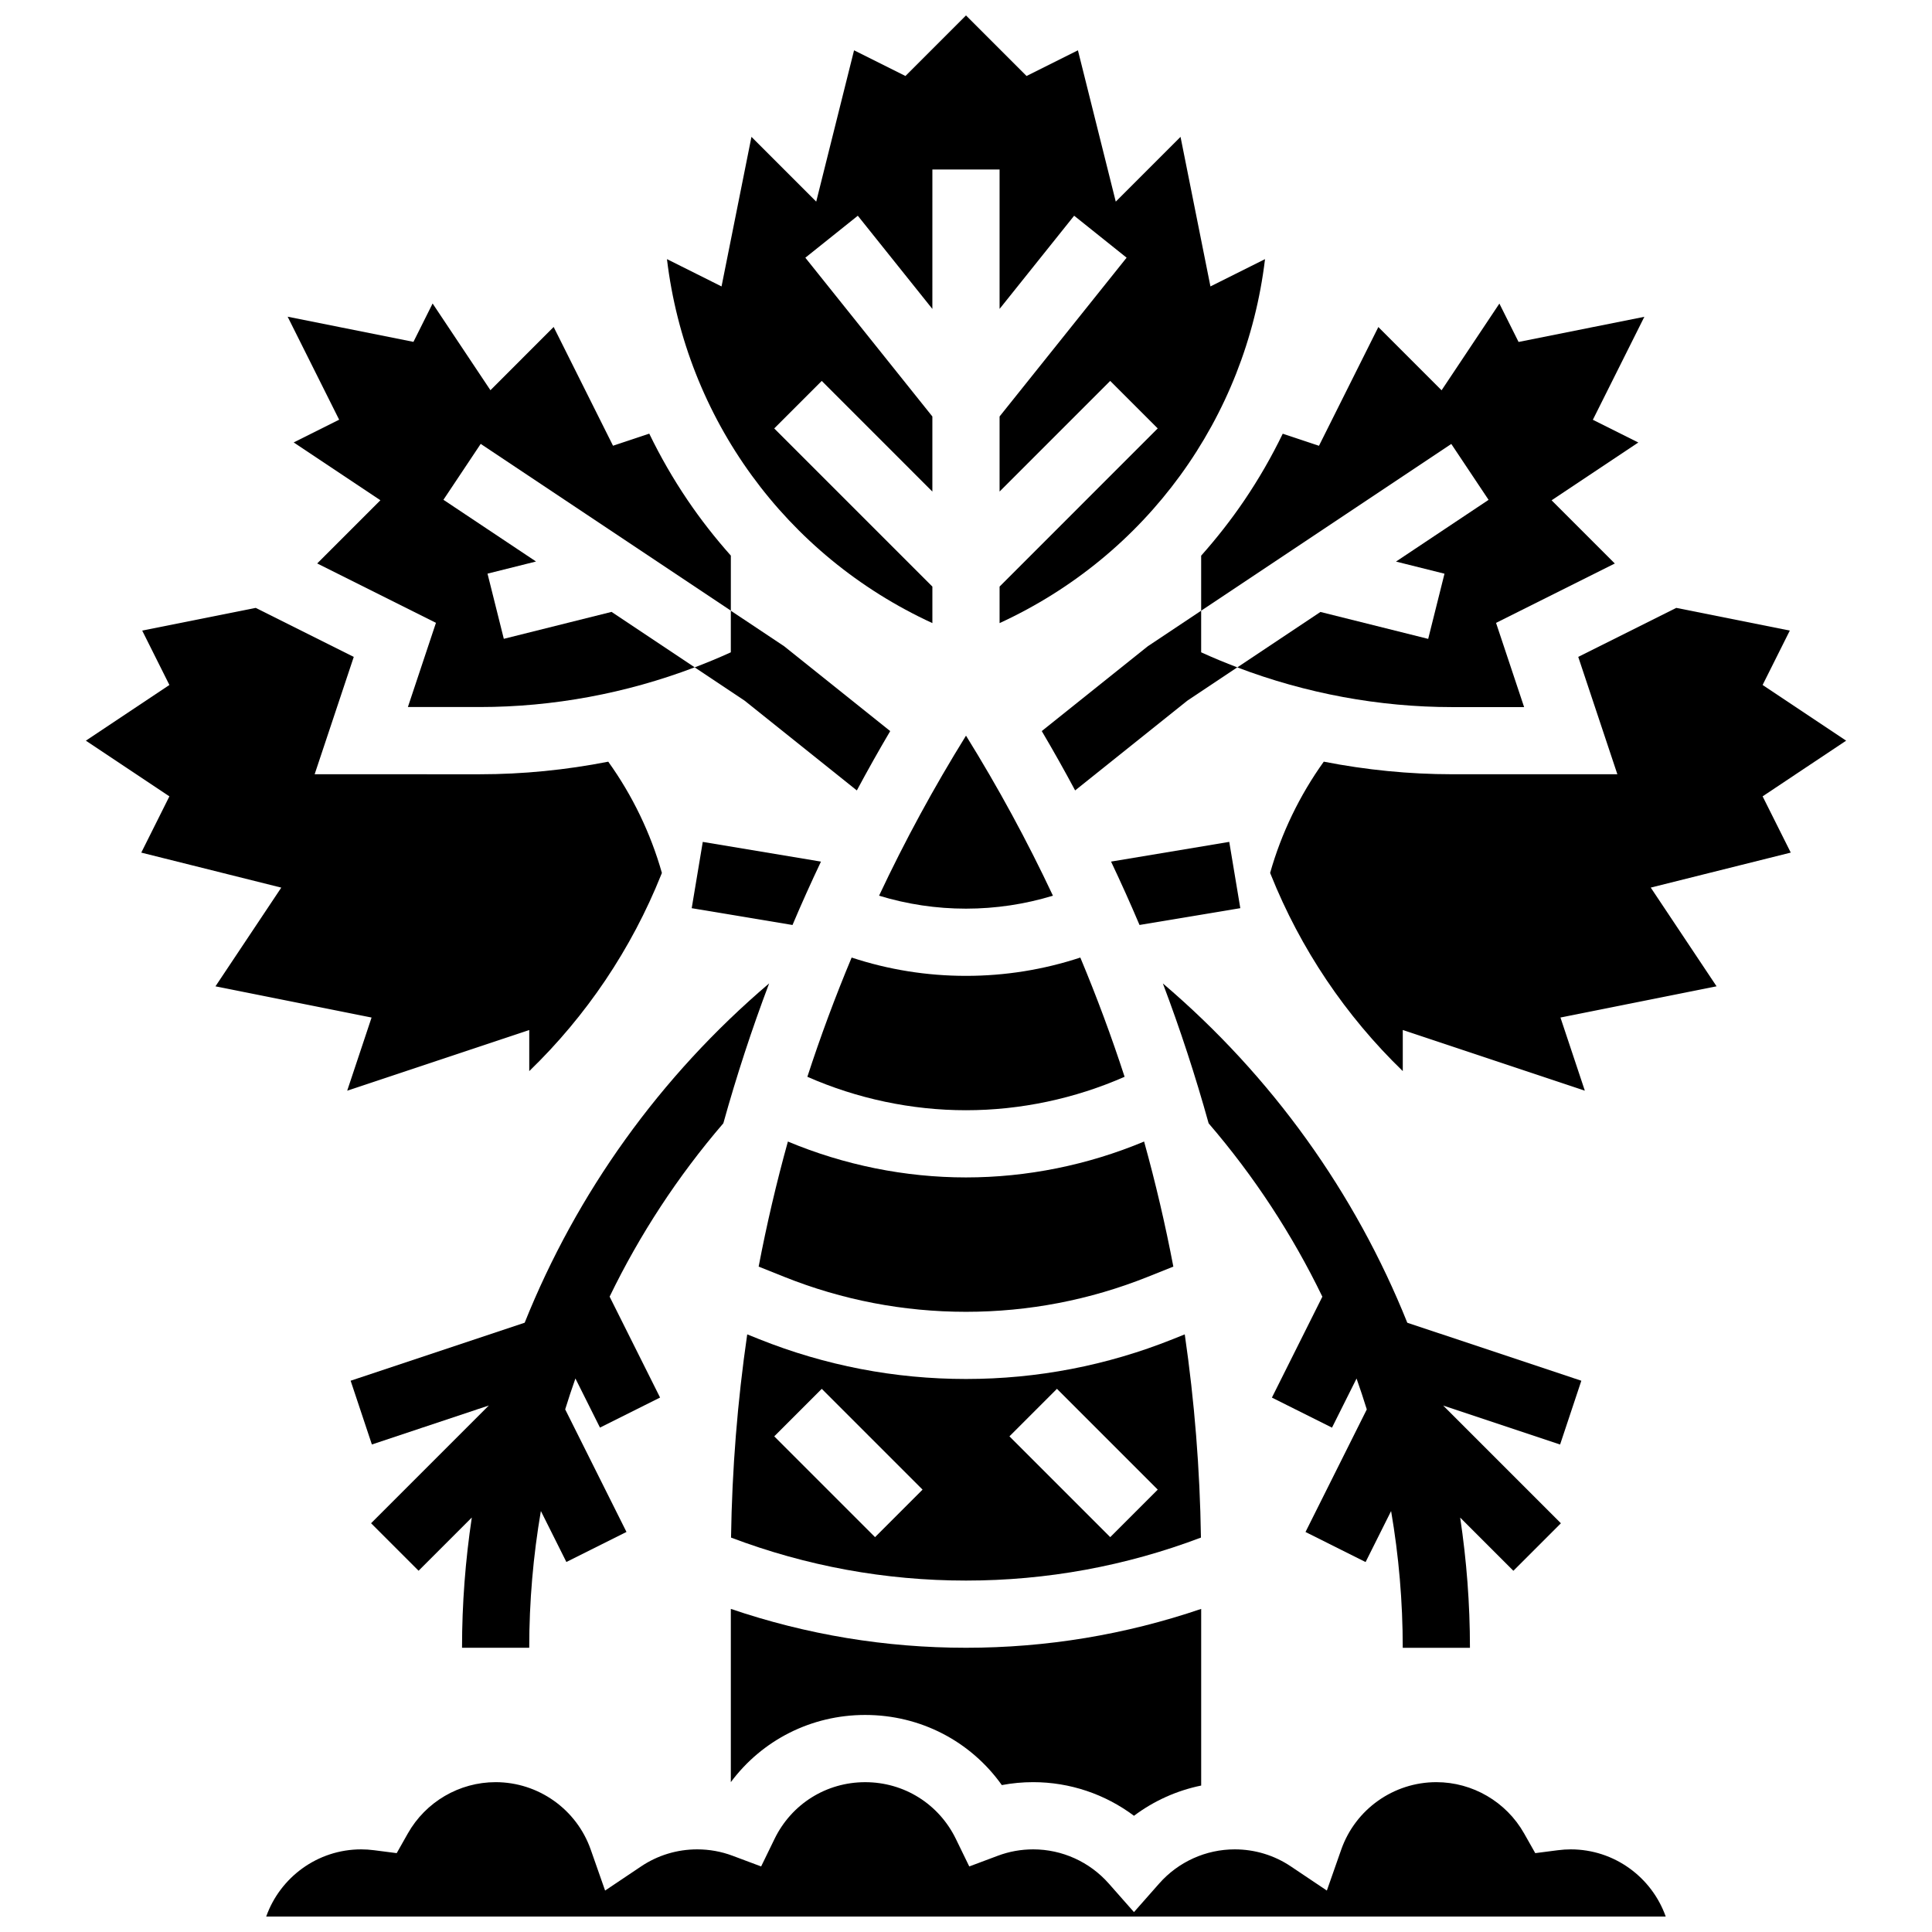
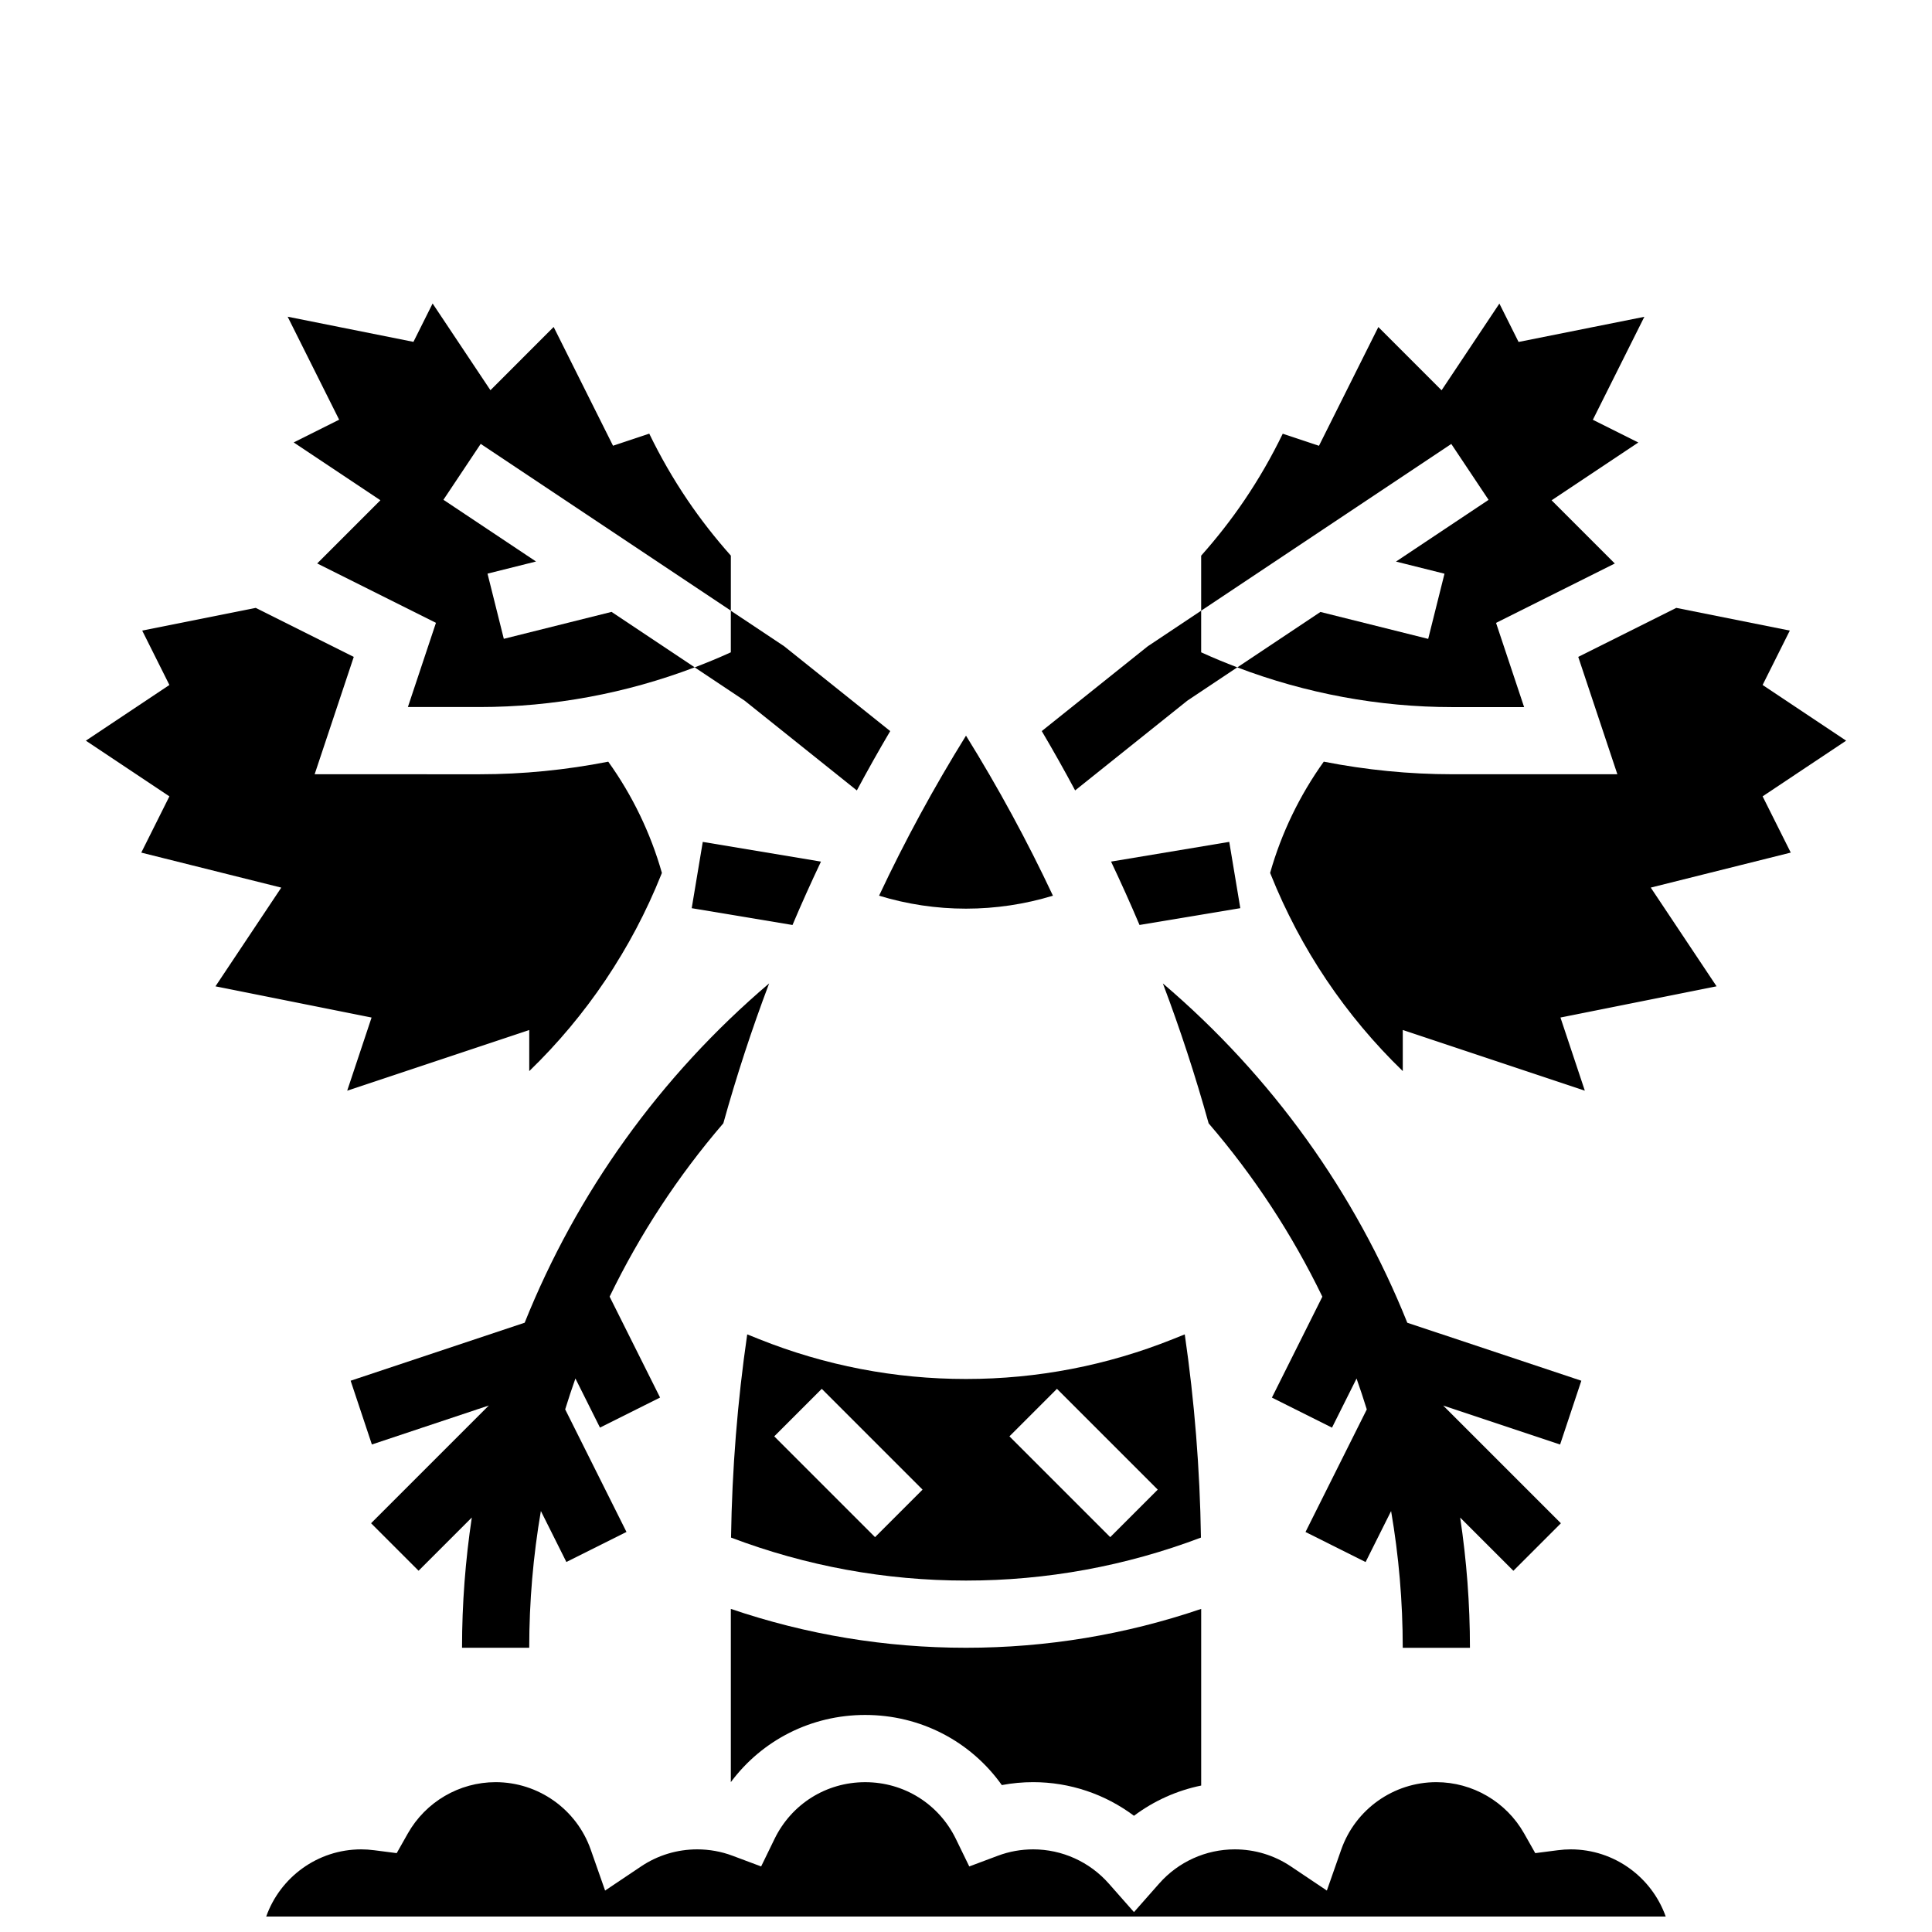
<svg xmlns="http://www.w3.org/2000/svg" width="800px" height="800px" version="1.1" viewBox="144 144 512 512">
  <defs>
    <clipPath id="b">
      <path d="m320 148.09h160v161.91h-160z" />
    </clipPath>
    <clipPath id="a">
      <path d="m214 616h372v35.902h-372z" />
    </clipPath>
  </defs>
  <path d="m327.31 384.68 26.711 4.453c2.387-5.648 4.91-11.246 7.543-16.797l-31.324-5.223z" />
  <path d="m347.82 404.62c-28.961 24.637-50.988 55.547-64.777 89.914l-46.121 15.371 5.629 16.895 30.992-10.332-31.203 31.203 12.59 12.59 14.102-14.102c-1.699 11.336-2.59 22.863-2.59 34.516h17.809c0-12.258 1.055-24.375 3.086-36.242l6.758 13.512 15.926-7.965-16.242-32.484c0.848-2.746 1.75-5.477 2.711-8.184l6.508 13.016 15.926-7.965-13.371-26.742c7.981-16.469 18.078-31.914 30.137-45.938 3.488-12.52 7.531-24.891 12.133-37.062z" />
  <path d="m328.1 320.86 13.219 8.812 29.754 23.801c2.836-5.297 5.781-10.539 8.844-15.727l-28.078-22.461-14.164-9.441v11.027c-3.144 1.438-6.344 2.758-9.574 3.988z" />
  <path d="m462.32 305.84-13.844 9.227-0.32 0.215-28.078 22.461c3.062 5.188 6.012 10.43 8.844 15.727l29.754-23.801 13.219-8.812c-3.234-1.23-6.43-2.551-9.574-3.988z" />
  <path d="m345.18 498.89-3.16-1.266c-2.582 17.75-4.019 35.734-4.289 53.852 19.953 7.555 40.883 11.391 62.266 11.391 21.383 0 42.312-3.836 62.266-11.391-0.27-18.117-1.707-36.102-4.289-53.852l-3.16 1.266c-17.512 7.004-35.957 10.555-54.816 10.555-18.859 0.004-37.301-3.551-54.816-10.555zm30.715 52.469-26.711-26.711 12.59-12.59 26.711 26.711zm48.207-39.305 26.711 26.711-12.59 12.59-26.711-26.711z" />
  <path d="m373.29 598.48c14.633 0 27.938 6.969 36.203 18.586 2.727-0.516 5.504-0.777 8.312-0.777 9.703 0 19.066 3.176 26.711 8.914 5.269-3.957 11.355-6.691 17.809-8.012v-46.816c-20.078 6.832-40.996 10.301-62.324 10.301s-42.242-3.465-62.324-10.301v45.91c8.301-11.145 21.316-17.805 35.613-17.805z" />
  <path d="m423.04 381.37c-6.82-14.516-14.512-28.672-23.039-42.414-8.527 13.742-16.219 27.902-23.039 42.414 7.449 2.269 15.164 3.434 23.039 3.434 7.875-0.004 15.59-1.168 23.039-3.434z" />
  <g clip-path="url(#b)">
-     <path d="m391.09 309.13v-9.68l-41.91-41.91 12.59-12.59 29.316 29.32v-19.898l-33.664-42.078 13.906-11.121 19.758 24.695 0.004-36.945h17.809v36.941l19.758-24.695 13.906 11.121-33.664 42.078v19.898l29.316-29.32 12.59 12.59-41.906 41.914v9.68c38.961-17.926 65.297-54.328 70.344-96.457l-14.465 7.234-7.926-39.637-17.164 17.164-10.027-40.102-13.617 6.809-16.047-16.051-16.047 16.051-13.617-6.809-10.027 40.102-17.164-17.164-7.926 39.637-14.465-7.234c5.043 42.125 31.383 78.527 70.34 96.457z" />
-   </g>
+     </g>
  <path d="m462.32 291.26v14.582l66.289-44.191 9.879 14.816-24.535 16.355 12.852 3.215-4.32 17.273-28.555-7.137-22.035 14.691c18.141 6.902 37.555 10.523 56.953 10.523h19.059l-7.438-22.316 31.473-15.734-16.75-16.75 22.98-15.32-12.047-6.023 13.648-27.293-33.336 6.668-5.082-10.168-15.32 22.98-16.758-16.766-15.734 31.473-9.602-3.199c-2.941 6.07-6.32 11.957-10.148 17.609-3.512 5.184-7.359 10.086-11.473 14.711z" />
-   <path d="m357.96 429.36c13.195 5.805 27.621 8.863 42.035 8.863 14.414 0 28.84-3.059 42.035-8.863-3.473-10.68-7.394-21.219-11.734-31.598-9.766 3.215-19.922 4.852-30.301 4.852-10.383 0-20.535-1.633-30.301-4.852-4.34 10.379-8.262 20.918-11.734 31.598z" />
-   <path d="m400 456.03c-16.145 0-32.301-3.277-47.199-9.512-3.035 10.926-5.621 21.984-7.75 33.145l6.746 2.699c15.398 6.16 31.617 9.281 48.203 9.281s32.805-3.125 48.203-9.281l6.746-2.699c-2.129-11.16-4.715-22.219-7.75-33.145-14.898 6.234-31.059 9.512-47.199 9.512z" />
  <path d="m221.83 261.25 22.98 15.32-16.75 16.75 31.473 15.734-7.438 22.316h19.059c19.398 0 38.812-3.617 56.953-10.523l-22.035-14.691-28.555 7.137-4.32-17.273 12.852-3.215-24.535-16.355 9.879-14.816 66.289 44.191v-14.582c-4.117-4.625-7.961-9.523-11.473-14.711-3.828-5.652-7.207-11.539-10.148-17.609l-9.602 3.199-15.734-31.473-16.754 16.762-15.324-22.98-5.082 10.168-33.336-6.668 13.648 27.293z" />
  <g clip-path="url(#a)">
    <path d="m560.26 634.1c-1.117 0-2.25 0.074-3.461 0.234l-5.941 0.766-2.949-5.215c-4.742-8.383-13.656-13.594-23.262-13.594-11.328 0-21.457 7.18-25.207 17.871l-3.809 10.855-9.555-6.41c-4.398-2.949-9.535-4.508-14.855-4.508-7.656 0-14.957 3.301-20.031 9.059l-6.676 7.57-6.676-7.57c-5.078-5.758-12.379-9.059-20.031-9.059-3.215 0-6.363 0.566-9.355 1.688l-7.586 2.84-3.543-7.281c-4.516-9.281-13.727-15.051-24.035-15.051-10.312 0-19.52 5.766-24.035 15.051l-3.543 7.281-7.586-2.84c-2.992-1.121-6.141-1.688-9.355-1.688-5.32 0-10.457 1.559-14.855 4.508l-9.555 6.41-3.809-10.855c-3.75-10.688-13.879-17.871-25.207-17.871-9.609 0-18.523 5.207-23.262 13.594l-2.949 5.215-5.941-0.766c-1.211-0.156-2.34-0.234-3.461-0.234-11.609 0-21.508 7.441-25.184 17.809h370.89c-3.672-10.367-13.574-17.809-25.18-17.809z" />
  </g>
  <path d="m242.47 413.66-6.461 19.387 48.246-16.082v10.891c15.152-14.648 27.094-32.379 34.977-52.082l0.176-0.441c-2.977-10.527-7.836-20.582-14.215-29.48-11.211 2.195-22.629 3.336-34.043 3.336l-43.766-0.004 10.367-31.102-25.977-12.988-30.09 6.019 7.207 14.41-22.137 14.758 22.137 14.758-7.453 14.91 37.102 9.277-17.441 26.16z" />
  <path d="m611.11 355.04 22.137-14.758-22.137-14.758 7.207-14.41-30.09-6.019-25.977 12.988 10.367 31.102h-43.762c-11.414 0-22.832-1.141-34.043-3.336-6.379 8.898-11.242 18.953-14.215 29.48l0.176 0.441c7.883 19.703 19.824 37.434 34.977 52.082v-10.891l48.246 16.082-6.461-19.387 41.371-8.273-17.441-26.16 37.102-9.277z" />
  <path d="m438.44 372.33c2.633 5.551 5.152 11.148 7.543 16.797l26.711-4.453-2.93-17.566z" />
  <path d="m563.07 509.91-46.121-15.371c-13.789-34.367-35.82-65.273-64.777-89.914 4.602 12.172 8.645 24.543 12.129 37.07 12.059 14.02 22.16 29.469 30.137 45.938l-13.371 26.742 15.926 7.965 6.508-13.016c0.957 2.707 1.859 5.434 2.711 8.184l-16.242 32.484 15.926 7.965 6.758-13.512c2.035 11.867 3.086 23.98 3.086 36.242h17.809c0-11.652-0.891-23.18-2.59-34.516l14.102 14.102 12.59-12.59-31.203-31.203 30.992 10.332z" />
</svg>